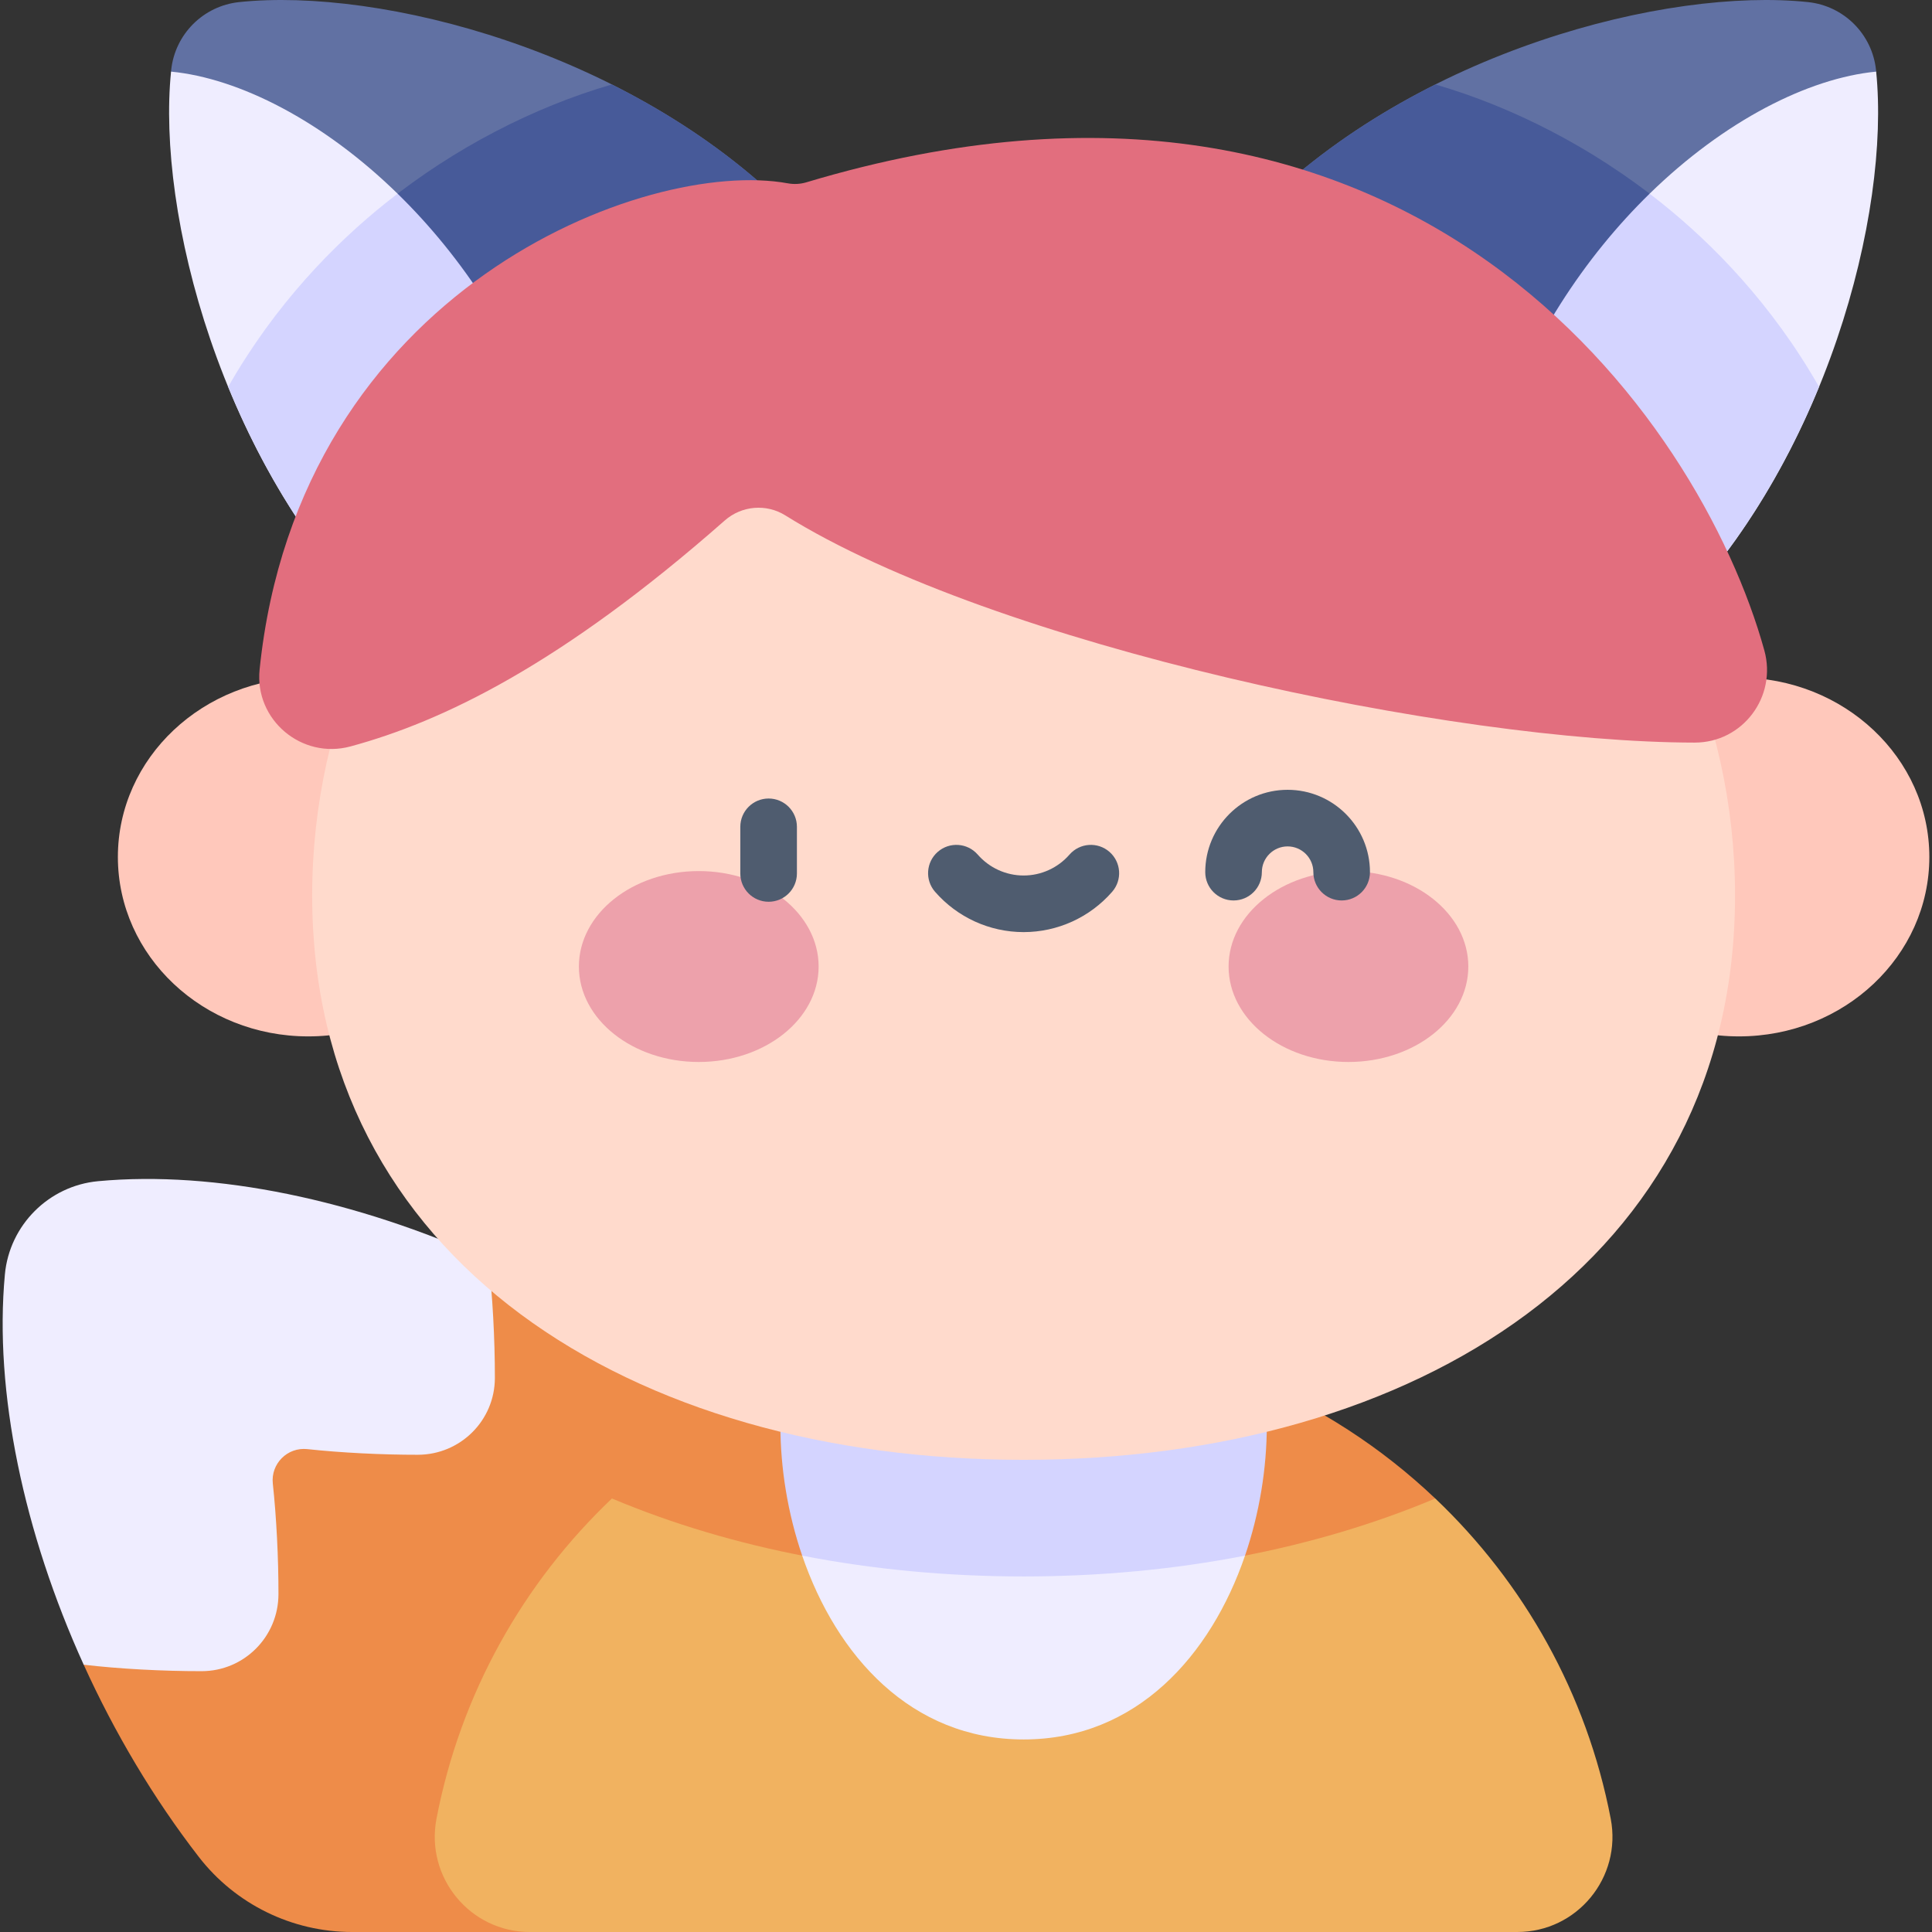
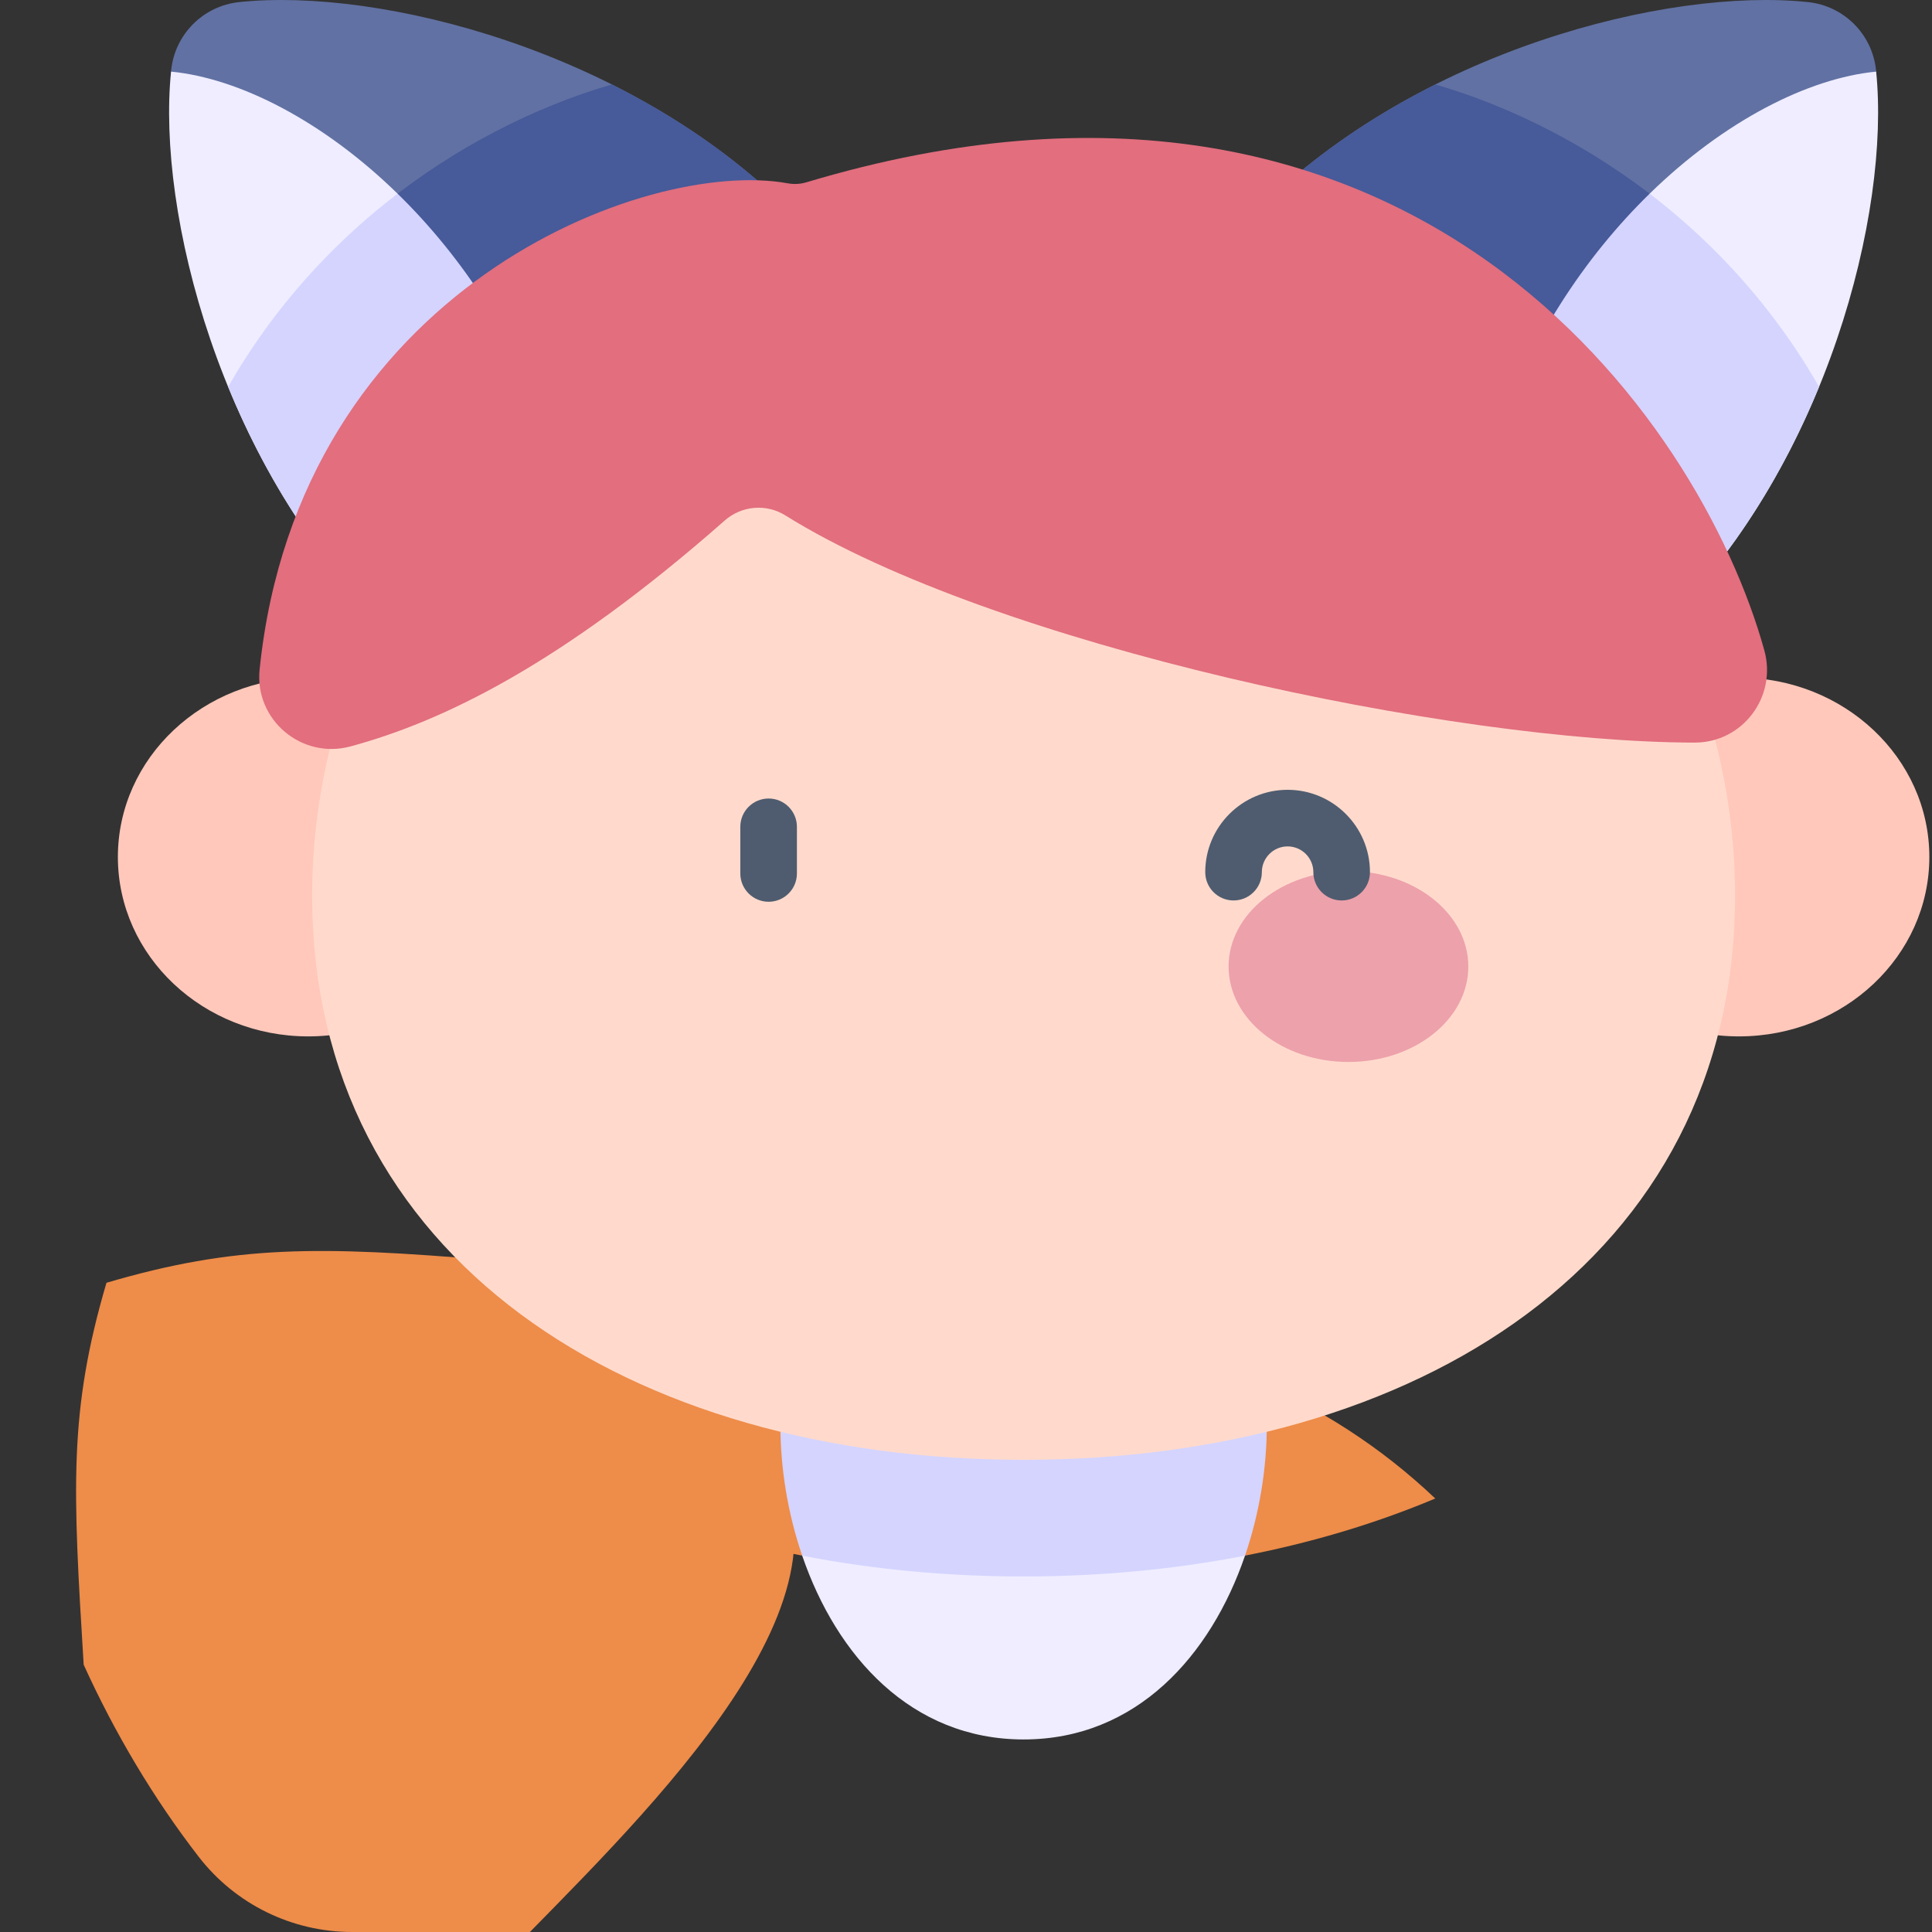
<svg xmlns="http://www.w3.org/2000/svg" id="Capa_1" enable-background="new 0 0 512 512" height="512" viewBox="0 0 512 512" width="512">
  <rect x="0" y="0" width="512" height="512" fill="#333333" stroke="none" />
  <g>
    <ellipse cx="460.833" cy="227.11" fill="#ffc8bb" rx="50.461" ry="47.544" />
    <ellipse cx="81.7" cy="227.11" fill="#ffc8bb" rx="50.461" ry="47.544" />
    <path d="m198.967 380.519c-19.613-19.087-43.932-34.978-69.539-46.605-44.892-3.741-67.008-4.024-101.213 6.035-10.055 34.202-8.91 54.435-6.04 101.211 8.179 18.009 18.47 35.38 30.5 50.925 9.729 12.571 24.743 19.915 40.64 19.915h47.118c35.751-36.456 95.317-95.686 58.534-131.481z" fill="#ee8c49" />
-     <path d="m25.992 313.028c-13.058 1.216-23.481 11.639-24.697 24.697-2.897 31.11 5.007 68.476 20.88 103.435 9.184 1.096 21.01 1.733 31.283 1.717 11.256-.017 20.323-9.153 20.337-20.409.012-9.552-.538-20.436-1.496-29.287-.572-5.277 3.872-9.721 9.15-9.15 8.851.958 19.735 1.509 29.287 1.497 11.256-.015 20.392-9.081 20.409-20.337.016-10.271-.621-22.094-1.716-31.277-34.961-15.874-72.325-23.783-103.437-20.886z" fill="#efedff" />
-     <path d="m426.859 481.977c-6.35-33.106-23.005-62.548-46.495-84.862v.003c-32.104-5.111-69.397-7.187-109.098-7.187s-76.993 2.076-109.097 7.187v-.003c-23.491 22.314-40.145 51.757-46.495 84.862-2.986 15.57 8.905 30.023 24.759 30.023h261.668c15.854 0 27.745-14.453 24.758-30.023z" fill="#f1b260" />
    <path d="m271.266 353.566c-42.279 0-80.687 16.563-109.097 43.551 32.03 13.469 69.396 20.658 109.097 20.658 39.699 0 77.064-7.189 109.092-20.656-28.409-26.987-66.813-43.553-109.092-43.553z" fill="#ee8c49" />
    <path d="m329.942 412.262c-17.356-6.477-38.375-13.462-58.676-13.462s-41.32 6.984-58.676 13.462c9.095 26.55 28.848 48.71 58.676 48.71 29.829 0 49.582-22.16 58.676-48.71z" fill="#efedff" />
    <path d="m63.389.555c-9.521 1.004-17.021 8.504-18.025 18.025-.014.13-.021.269-.034.399 21.525 38.239 46.805 86.707 55.178 145.394l108.674-108.675c-42.21-42.21-108.464-59.079-145.793-55.143z" fill="#6171a3" />
    <path d="m162.129 22.388c-20.805 6.052-41.675 16.839-59.74 31.266-8.477 6.77-17.63 15.389-26.331 26.105 10.844 25.34 20.016 53.544 24.449 84.614l108.675-108.675c-13.743-13.743-30.04-24.783-47.053-33.31z" fill="#475a99" />
    <path d="m105.368 51.33c-19.801-19.323-42.046-30.609-60.038-32.351-3.777 37.399 13.115 103.33 55.178 145.394l46.263-46.263c-16.593-3.69-48.271-28.993-41.403-66.78z" fill="#efedff" />
    <path d="m271.266 307.913c-35.596 0-64.452 31.226-64.452 69.745 0 11.427 1.94 23.406 5.776 34.604 18.681 3.636 38.375 5.513 58.676 5.513 20.302 0 39.995-1.878 58.676-5.513 3.836-11.198 5.776-23.177 5.776-34.604.001-38.519-28.856-69.745-64.452-69.745z" fill="#d4d4ff" />
    <path d="m459.803 237.323c0 96.463-84.411 149.547-188.537 149.547s-188.536-53.083-188.536-149.547 84.411-174.662 188.536-174.662 188.537 78.199 188.537 174.662z" fill="#ffdacc" />
    <path d="m100.508 164.373 46.263-46.263c-9.144-27.593-24.37-50.158-41.403-66.78-1 .764-1.995 1.537-2.979 2.324-13.805 11.025-29.407 26.928-41.92 48.865 9.122 22.24 22.345 44.16 40.039 61.854z" fill="#d4d4ff" />
    <path d="m479.144.555c9.521 1.004 17.021 8.504 18.025 18.025.014.13.021.269.034.399-21.525 38.239-46.805 86.707-55.178 145.394l-108.674-108.675c42.21-42.21 108.464-59.079 145.793-55.143z" fill="#6171a3" />
    <path d="m380.404 22.388c20.805 6.052 41.675 16.839 59.74 31.266 8.477 6.77 17.63 15.389 26.331 26.105-10.844 25.34-20.016 53.544-24.449 84.614l-108.675-108.675c13.743-13.743 30.04-24.783 47.053-33.31z" fill="#475a99" />
    <path d="m437.165 51.33c19.802-19.323 42.046-30.609 60.038-32.352 3.777 37.399-13.115 103.33-55.178 145.394l-46.263-46.263c16.593-3.689 48.271-28.992 41.403-66.779z" fill="#efedff" />
    <path d="m442.025 164.373-46.263-46.263c9.144-27.593 24.37-50.158 41.403-66.78 1.001.764 1.995 1.537 2.979 2.324 13.805 11.025 29.407 26.928 41.919 48.865-9.121 22.24-22.344 44.16-40.038 61.854z" fill="#d4d4ff" />
    <path d="m208.119 136.584c55.196 34.464 176.905 60.134 240.989 60.211 12.725.015 21.854-12.154 18.464-24.42-16.95-61.327-93.644-172.096-253.873-124.062-1.595.478-3.275.57-4.913.271-37.523-6.86-129.646 27.96-139.991 128.874-1.365 13.316 11.176 23.855 24.095 20.352 24.333-6.598 55.745-21.633 99.177-59.874 4.472-3.938 10.998-4.508 16.052-1.352z" fill="#e26e7e" />
    <g>
      <g>
        <g>
          <g>
-             <ellipse cx="185.179" cy="256.139" fill="#eda1ab" rx="31.765" ry="25.296" />
-           </g>
+             </g>
          <g>
            <ellipse cx="357.354" cy="256.139" fill="#eda1ab" rx="31.765" ry="25.296" />
          </g>
        </g>
      </g>
      <g fill="#4f5c6f">
        <path d="m203.691 238.977c-4.143 0-7.5-3.358-7.5-7.5v-12.362c0-4.142 3.357-7.5 7.5-7.5s7.5 3.358 7.5 7.5v12.362c0 4.142-3.357 7.5-7.5 7.5z" />
-         <path d="m271.267 247.018c-8.996 0-17.551-3.896-23.471-10.689-2.722-3.123-2.396-7.86.727-10.582 3.122-2.721 7.859-2.396 10.582.727 3.07 3.523 7.503 5.544 12.162 5.544 4.658 0 9.091-2.021 12.161-5.544 2.722-3.122 7.459-3.448 10.582-.727 3.122 2.722 3.448 7.459.727 10.582-5.921 6.793-14.475 10.689-23.47 10.689z" />
        <path d="m355.554 238.632c-4.143 0-7.5-3.358-7.5-7.5 0-3.764-3.063-6.826-6.826-6.826-3.764 0-6.825 3.062-6.825 6.826 0 4.142-3.357 7.5-7.5 7.5-4.142 0-7.5-3.358-7.5-7.5 0-12.035 9.791-21.826 21.825-21.826 12.035 0 21.826 9.791 21.826 21.826 0 4.142-3.358 7.5-7.5 7.5z" />
      </g>
    </g>
  </g>
</svg>